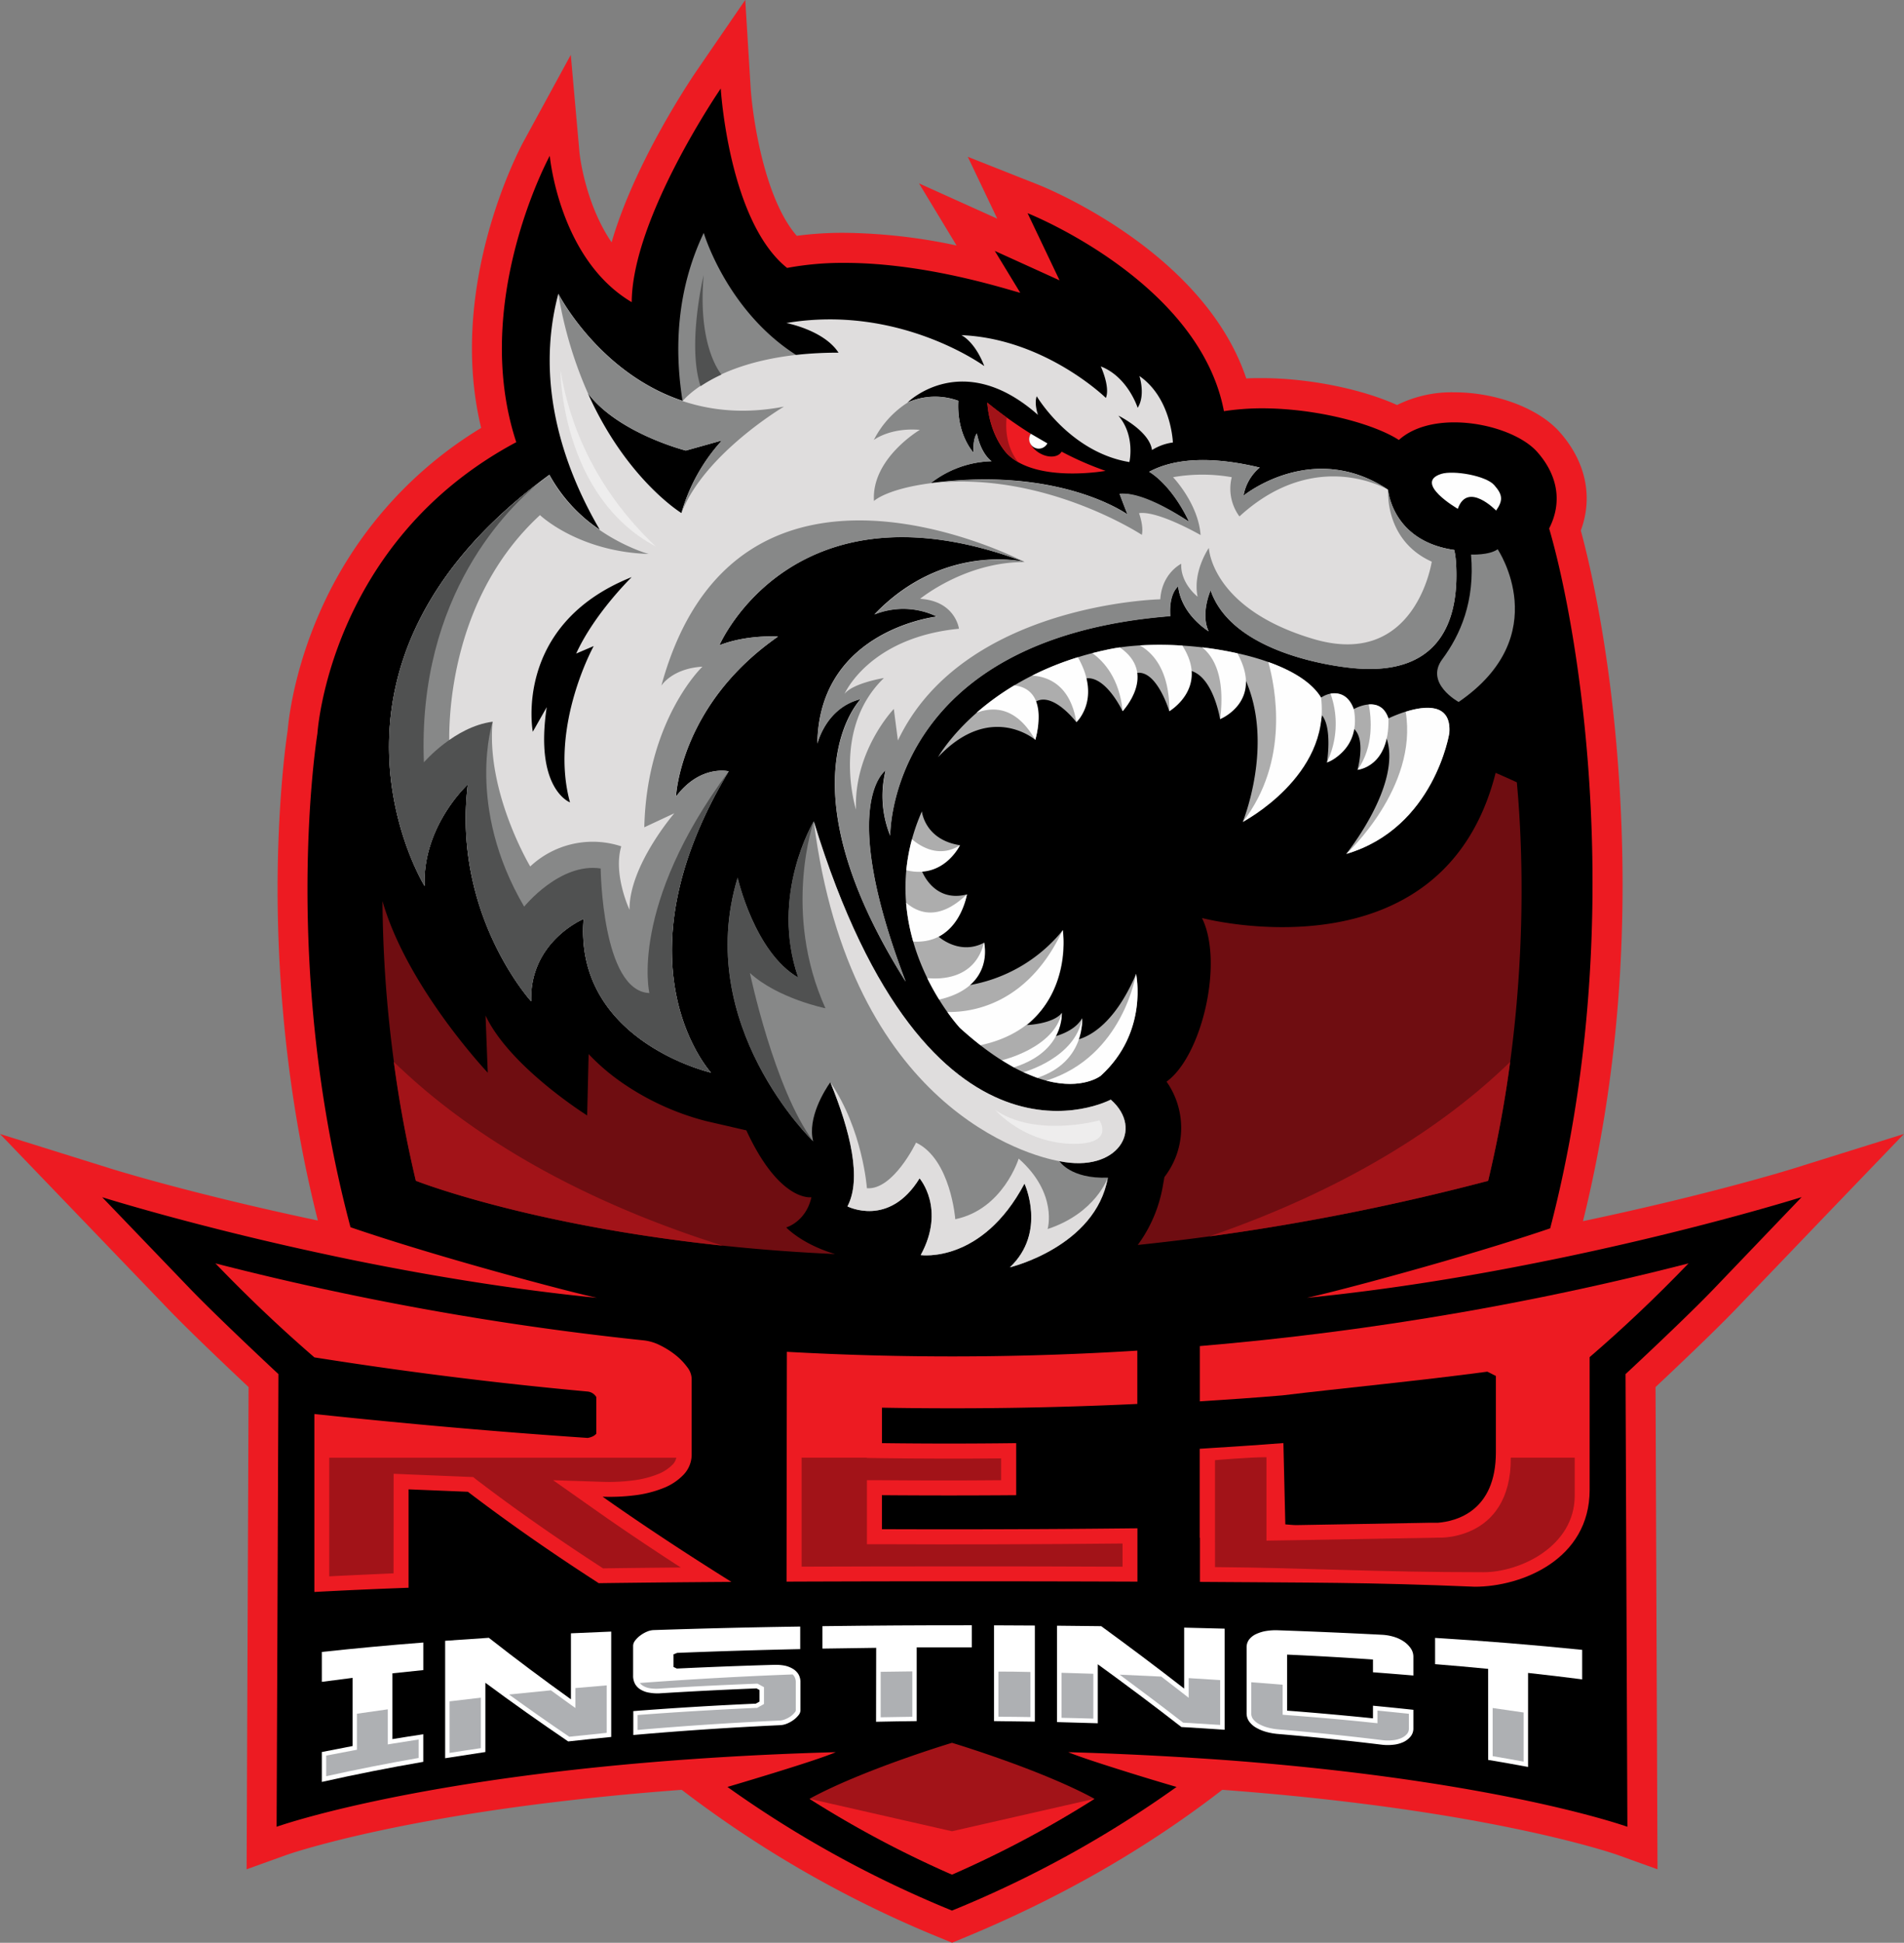
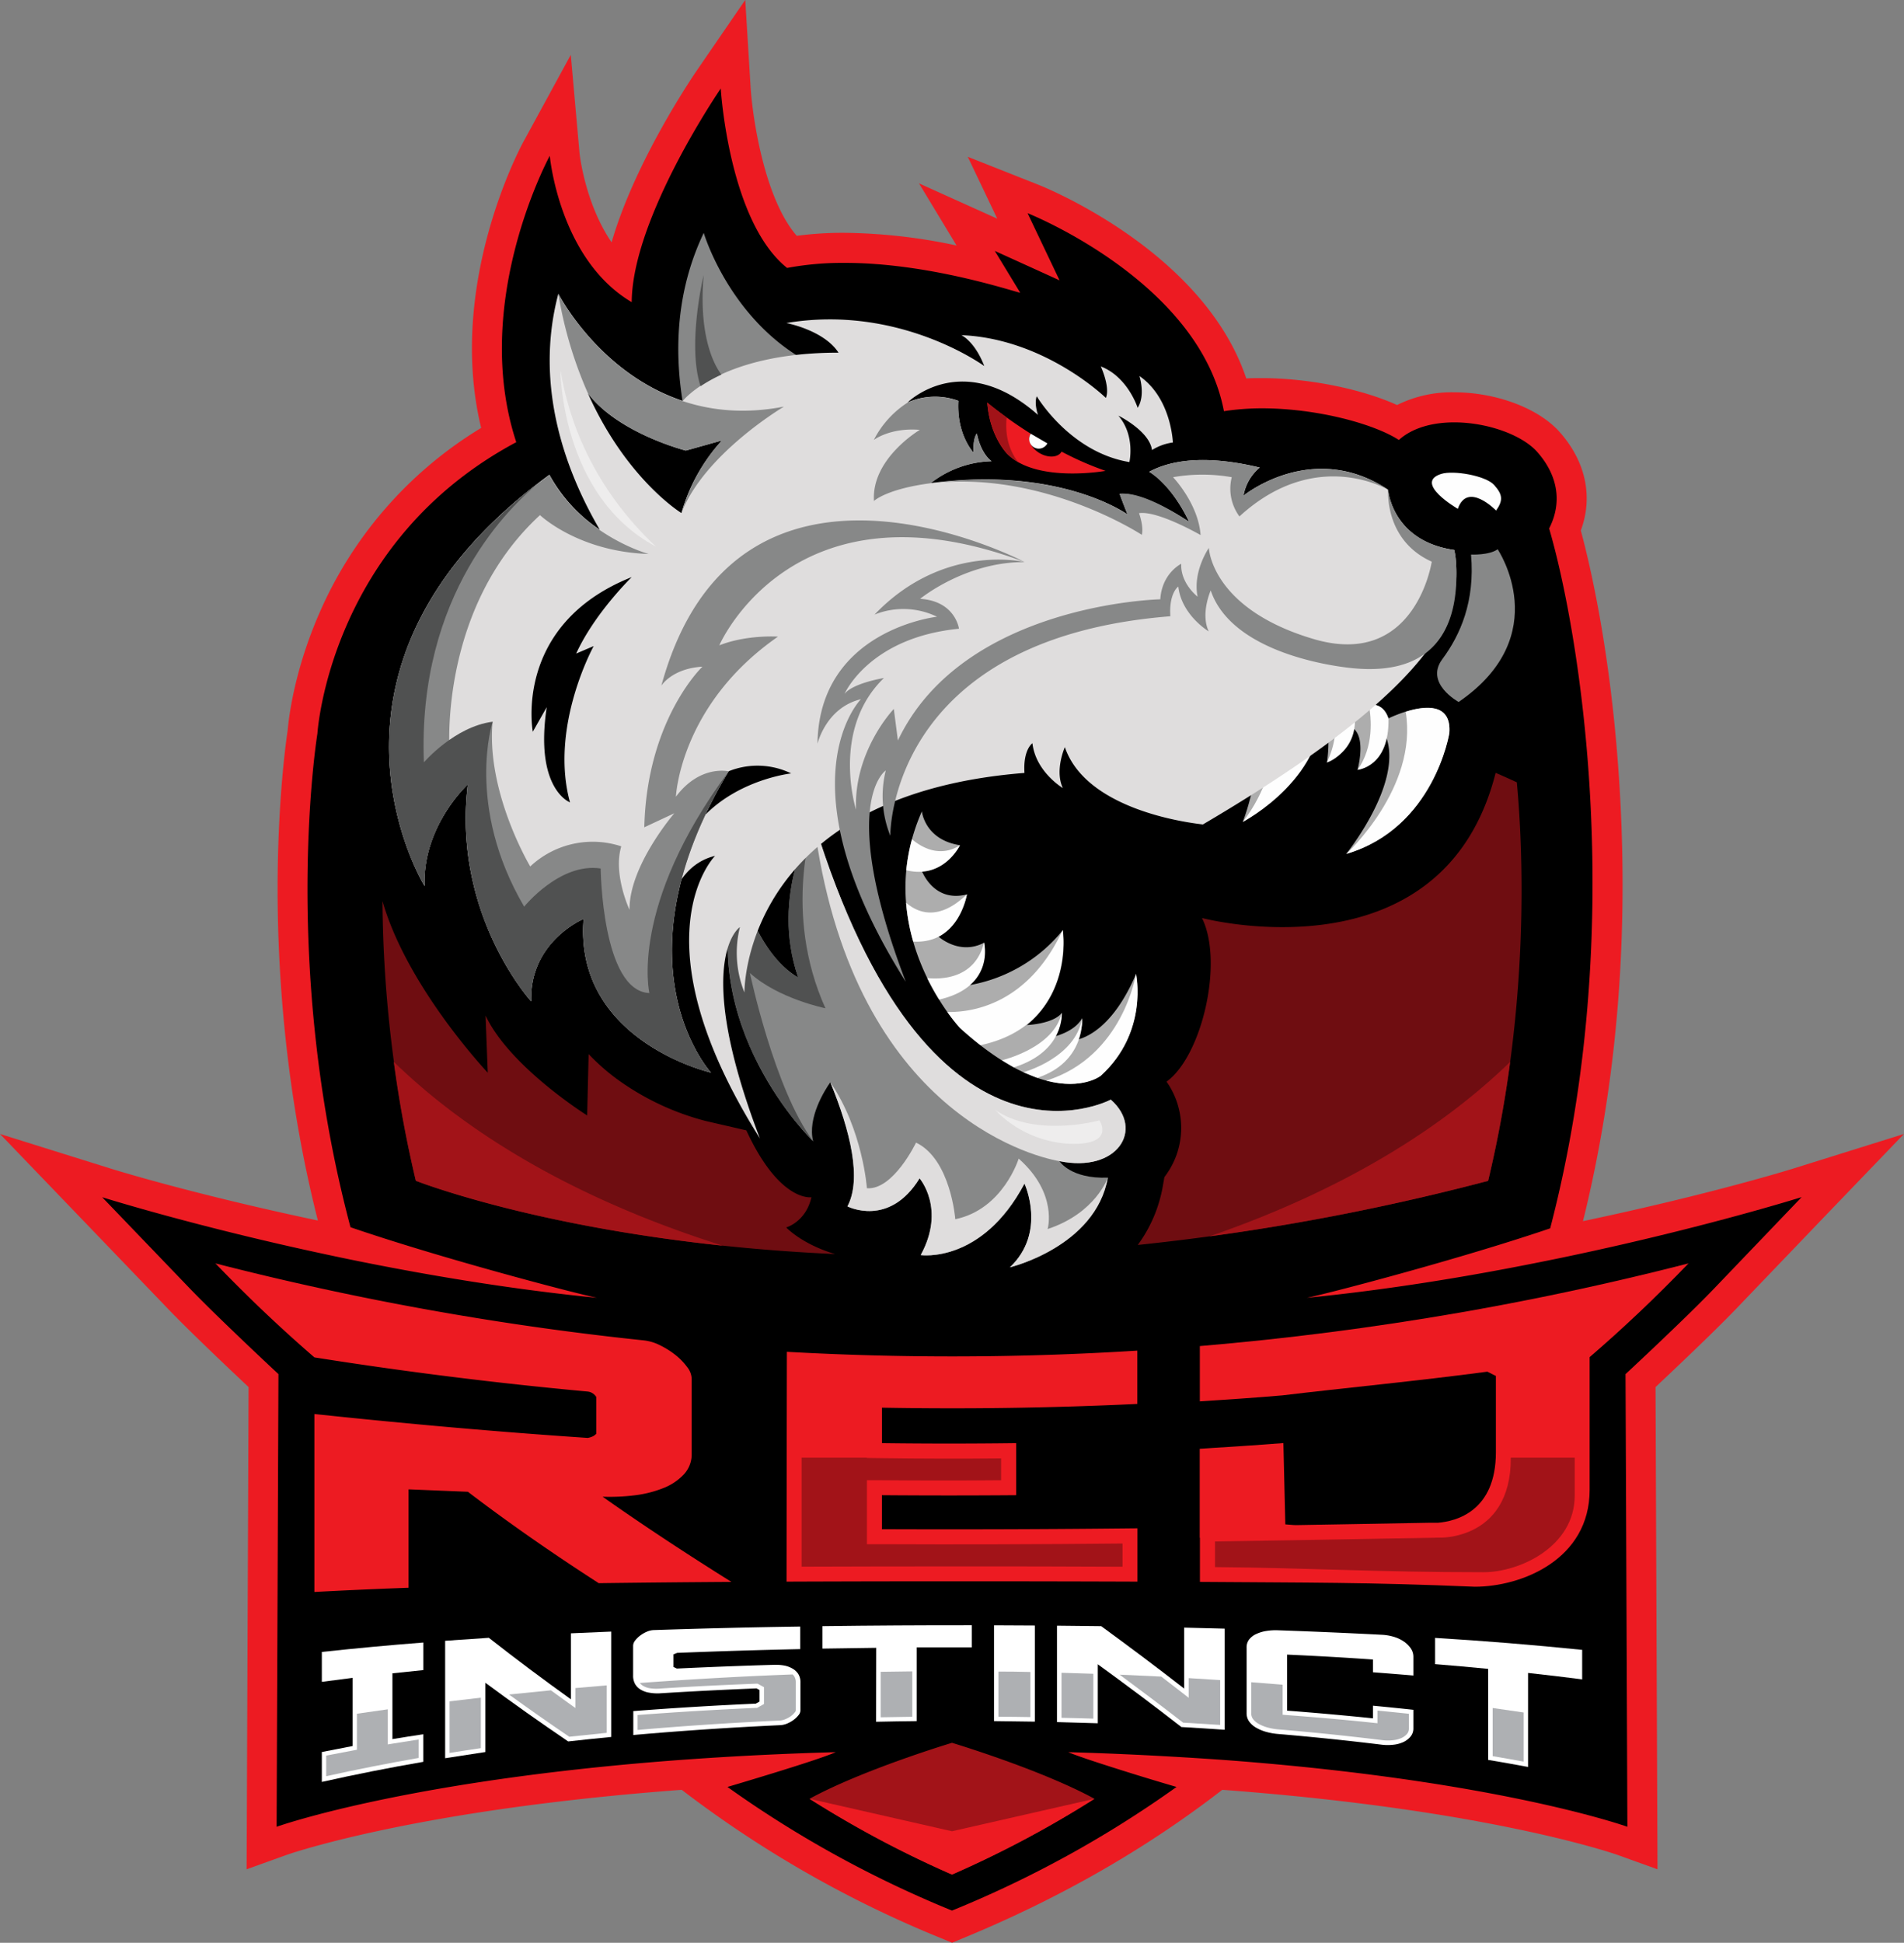
<svg xmlns="http://www.w3.org/2000/svg" id="Layer_1" data-name="Layer 1" viewBox="0 0 637.1 649.77">
  <rect x="0" y="0" width="637.1" height="649.77" fill="#808080" stroke="none" />
  <defs>
    <style>.cls-1{fill:#ed1b22;}.cls-2,.cls-7{fill:#fefefe;}.cls-3{fill:#adadad;}.cls-4{fill:#a21318;}.cls-5{fill:#878888;}.cls-6{fill:#dfdddd;}.cls-7{opacity:0.49;}.cls-8{fill:#6f0d11;}.cls-9{fill:#505151;}.cls-10{fill:#fff;}.cls-11{fill:#aeb0b3;}</style>
  </defs>
  <title>RINSLogoRedStroke</title>
  <path class="cls-1" d="M611.84,407.81c-0.3.09-27,8.44-70.24,17.55q1.68-6.72,3.13-13.58c9-42.09,12-87,9-133.41-2.72-42.52-9.63-72.06-12.85-84,4.17-11.28,1.67-23.11-7.14-33-7.06-7.91-21.21-13.22-35.22-13.22a41.05,41.05,0,0,0-19.13,4.25c-11.75-5.34-29.52-9-45.37-9-1.72,0-3.41,0-5.08.12-14.22-42.43-67.14-63.83-69.54-64.78l-23.65-9.36,9.87,20.7L319.43,78.27,332,99.05a187.12,187.12,0,0,0-37.56-4.24,117,117,0,0,0-15.91,1C267.69,83.4,263.7,56.16,263.07,45.92l-1.78-29L244.85,40.86c-1,1.49-20.41,29.92-28.28,57.13-8.95-13.1-10.71-29.61-10.73-29.83l-2.93-32.87-15.81,29c-1.11,2-25.74,48-14.18,95.77a135.53,135.53,0,0,0-54.19,62.08c-8.59,19.69-10.28,35.82-10.54,39-0.47,3.09-3,20.7-3.35,47.5-0.33,26.62,1.57,67.79,12.5,112.72,0.31,1.27.62,2.53,0.94,3.79-42.63-9-68.88-17.24-69.18-17.33L11.92,396.2l27,28.08,29.25,30.44c7.43,7.73,20.8,20.37,26.93,26.13l-0.6,147-0.06,14.28,13.44-4.83c0.16-.06,17.82-6.28,53.56-12.42,18.86-3.24,45.1-6.84,78.59-9.33a374.33,374.33,0,0,0,86.65,49.57l3.81,1.57,3.81-1.57q48.29-19.91,86.61-49.57c33.5,2.49,59.75,6.09,78.62,9.33,35.75,6.14,53.4,12.36,53.57,12.42l13.44,4.83-0.06-14.28-0.6-147c6.13-5.76,19.5-18.4,26.93-26.13L622,424.28l27-28.08Z" transform="translate(-11.92 -16.94)" />
  <path d="M585.58,447.79c-9.56,10-29.74,28.73-29.74,28.73l0.62,151.39s-39.9-14.34-124.25-21.49q-7-.6-14.37-1.11c-14.9-1-31.06-1.87-48.48-2.35,3.7,1.56,12.76,4.46,20.9,7s15.35,4.63,15.35,4.63a367.64,367.64,0,0,1-75.14,41.35,368.66,368.66,0,0,1-75.14-41.35s7.21-2.12,15.35-4.63,17.2-5.4,20.9-7c-17.43.48-33.59,1.3-48.5,2.35-4.93.34-9.73,0.72-14.39,1.11-84.33,7.15-124.21,21.49-124.21,21.49l0.61-151.39s-20.17-18.78-29.73-28.73L46.12,417.36c0.77,0.23,31.57,9.89,75.23,19.19q5.41,1.17,11.09,2.31c24.07,4.84,51.31,9.36,79.22,12.14-9.8-2.1-53.44-13.65-82.46-23.61-23.6-88.66-11.07-165.1-11.07-165.1s3.85-64,66.54-97.46c-15.44-46.94,11.21-95.78,11.21-95.78S199,103.64,223.3,118c0.16-28.33,29.79-71.45,29.79-71.45s2.65,44.37,22.2,60a102.09,102.09,0,0,1,19.2-1.69c27.74,0,54.9,9.07,58.82,10l-8.52-14,21.67,9.84-10.7-22.46c0.89,0.35,57.53,23.08,65.7,66.22A87.08,87.08,0,0,1,434,153.5c18.66,0,37.66,5.2,46,10.59,4.62-4.16,11.44-5.89,18.53-5.89,11,0,22.66,4.16,27.75,9.88,7,7.89,8.41,17,4,25.61,10.36,35.47,26.53,133.75.35,234.07-29,9.87-71.71,21.17-81.39,23.24,27.54-2.74,54.44-7.19,78.27-12q5.65-1.12,11.06-2.28c44.17-9.37,75.43-19.16,76.2-19.4Z" transform="translate(-11.92 -16.94)" />
  <path class="cls-2" d="M512.52,187.69s-9.55-9.89-12.8-.57c0,0-15-8.68-5.55-11.68,4.06-1.28,14.88.56,17.69,3.7S515,184.24,512.52,187.69Z" transform="translate(-11.92 -16.94)" />
  <path class="cls-3" d="M392.08,342.66s4.26,19.45-11.86,34.09c0,0-15.7,12.44-47.1-16,0,0-30.33-32.47-12.73-72.45,0,0,.93,9.5,12.74,11.32,0,0-4,7.84-12.84,8.36,0,0,3.83,11,15.18,8.1,0,0-1.87,9.63-9.48,14.13,0,0,7,6.39,15.25,2,0,0,1.69,9.74-5.69,14.34a51.59,51.59,0,0,0,32-18.5s3.23,18.87-12,31.72c0,0,8.75-.33,11.68-4.06a12.21,12.21,0,0,1-3.25,8.07s7.27-1.4,10-6.25c0,0,.55,5-3.08,7.39C370.89,364.86,382.62,364.81,392.08,342.66Z" transform="translate(-11.92 -16.94)" />
  <path class="cls-2" d="M380.22,376.75s-6.07,4.8-18.19,1.61c25.76-8.06,30-35.7,30-35.7S396.34,362.11,380.22,376.75Z" transform="translate(-11.92 -16.94)" />
  <path class="cls-2" d="M374,357.47s1.28,14.62-15,19.95l-4.59-1.88S371.86,370.77,374,357.47Z" transform="translate(-11.92 -16.94)" />
  <path class="cls-2" d="M367.18,355.65s1.19,12.85-16,18.27l-4-2.38S364.63,367.47,367.18,355.65Z" transform="translate(-11.92 -16.94)" />
  <path class="cls-2" d="M315.18,308a62,62,0,0,1,1.9-10.36c3.18,2.68,9.31,6.28,16.06,2C333.13,299.57,327.81,311.08,315.18,308Z" transform="translate(-11.92 -16.94)" />
  <path class="cls-2" d="M317.5,331.85a66.56,66.56,0,0,1-2.39-13c3.89,3.39,10.91,6.31,20.36-2.82C335.46,316,332.93,332.78,317.5,331.85Z" transform="translate(-11.92 -16.94)" />
  <path class="cls-2" d="M340,366.51c-2.2-1.71-4.49-3.64-6.88-5.8a56.08,56.08,0,0,1-4.19-5.31c8,0.16,26.93-2.34,38.58-27.41,0,0,4.47,31.65-27.51,38.52h0Z" transform="translate(-11.92 -16.94)" />
  <path class="cls-2" d="M326.18,351.25a81.54,81.54,0,0,1-4-7.19c4.31,0.45,16,.47,19-11.91C341.23,332.15,345,346.94,326.18,351.25Z" transform="translate(-11.92 -16.94)" />
  <path class="cls-2" d="M372.08,258.45" transform="translate(-11.92 -16.94)" />
  <path class="cls-3" d="M383.24,234.05c21.3-4.3,61.53,1,70.73,16.21,0,0,7-5.16,10.43,4.12,0,0,9.25-5.7,12.09,2.84,0,0,21.53-10.65,20.38,4.85,0,0-5,31.72-34.48,40.44,0,0,18.93-23.38,13.4-38.95,0,0-1,8.66-9.63,10.85,0,0,2.92-10.34-1.32-13.79,0,0-2.39,9.25-8.9,11.32,0,0,1.85-11.51-1.67-15.77,0,0-2.3,20.91-26.51,35.67,0,0,10.74-26.21.69-48,0,0,1.14,8.73-8.28,13.58,0,0-2.24-14.08-9.82-16.14,0,0,1.34,7.13-7.17,13.52,0,0-4.14-13.87-10.9-12.79,0,0,.48,6-4.73,12.8,0,0-5.49-11.77-12.19-11,0,0,1.32,10.38-3.3,14.64,0,0-7.69-10.16-13.55-6.86a25,25,0,0,1-.16,12.81s-14.95-12.9-32.54,5.76C325.82,270.16,341.18,242.55,383.24,234.05Z" transform="translate(-11.92 -16.94)" />
  <path class="cls-2" d="M482.28,255h0c6.29-2,15.36-3.1,14.61,7.11,0,0-5,31.72-34.48,40.44C462.41,302.51,486.49,280.47,482.28,255Z" transform="translate(-11.92 -16.94)" />
  <path class="cls-2" d="M414.16,233.45a117.46,117.46,0,0,1,11.8,2c8.91,16.11-5.77,22-5.77,22C422,242.89,417.84,236.36,414.16,233.45Z" transform="translate(-11.92 -16.94)" />
  <path class="cls-2" d="M457.13,248.94c2.31-.43,5.89-0.06,7.79,5.16h0c2.6,13.78-9,17.83-9,17.83A29.92,29.92,0,0,0,457.13,248.94Z" transform="translate(-11.92 -16.94)" />
  <path class="cls-2" d="M469.92,252.55c2.53-.19,5.26.69,6.59,4.68,0.4,16.29-10.32,17.18-10.32,17.18C471.7,266.58,470.8,257.1,469.92,252.55Z" transform="translate(-11.92 -16.94)" />
  <path class="cls-2" d="M436.3,238.35c8.1,2.88,14.61,6.85,17.67,11.92,3.21,26.23-26.19,41.57-26.19,41.57C443.62,271.36,438.63,246.64,436.3,238.35Z" transform="translate(-11.92 -16.94)" />
  <path class="cls-2" d="M351.32,246.17c12.35,1.45,7,18.23,7,18.23-6.25-11-13.86-11.26-19.66-9.06A86.64,86.64,0,0,1,351.32,246.17Z" transform="translate(-11.92 -16.94)" />
  <path class="cls-2" d="M372.59,236.76c8,14.08-.51,21.69-0.51,21.69-2-12.35-9.38-15.2-14.77-15.56A99,99,0,0,1,372.59,236.76Z" transform="translate(-11.92 -16.94)" />
  <path class="cls-2" d="M377.43,235.39q2.82-.73,5.81-1.34c1.08-.22,2.21-0.41,3.38-0.58,12.79,8.85.95,21.33,0.95,21.33C386.52,243.86,381.29,238.15,377.43,235.39Z" transform="translate(-11.92 -16.94)" />
  <path class="cls-2" d="M393.31,232.8a115.34,115.34,0,0,1,14.23.06c9.08,14.09-4.33,21.94-4.33,21.94C403.25,241,397.63,235.22,393.31,232.8Z" transform="translate(-11.92 -16.94)" />
  <path class="cls-4" d="M258.74,310.47v0l-0.06-.12Z" transform="translate(-11.92 -16.94)" />
  <path class="cls-5" d="M258.74,310.49s5.62,24.93,20.28,33.41c-9.59-27.77,5.2-52.27,5.2-52.27,38.56,125.63,99.39,93.08,99.39,93.08,11.36,10,2.17,24.59-17.19,20.58,0,0,3.72,6,16.23,5.51-4.09,23.12-32.78,30-32.78,30,12.44-11.74,4.89-28,4.89-28C340.44,439.7,320,436.71,320,436.71c8.47-15.5-.38-25.66-0.38-25.66-10.2,16.58-24.14,9.37-24.14,9.37,4.86-9.16,1-25.1-5.72-41.52-1.89,2.68-7.71,11.89-5.76,19.75C284,398.63,243.74,359.94,258.74,310.49Z" transform="translate(-11.92 -16.94)" />
  <path class="cls-6" d="M383.6,384.71h0c11.36,10,2.17,24.59-17.19,20.58-10.14-1.75-70-17.7-82.2-113.66C322.77,417.26,383.6,384.71,383.6,384.71Z" transform="translate(-11.92 -16.94)" />
  <path class="cls-7" d="M379.79,391.64s-21.12,5.95-34.93-3.52a37.16,37.16,0,0,0,25,11.36C385.45,400,379.79,391.64,379.79,391.64Z" transform="translate(-11.92 -16.94)" />
  <path class="cls-6" d="M302,414.35c8.82,0.68,16.44-15.26,16.44-15.26,11.62,5.56,13.13,25.62,13.13,25.62,16-3.3,21.21-20.27,21.21-20.27,13.22,11.68,9.68,23.56,9.68,23.56,16.16-5.35,20.14-17.2,20.14-17.2-4.09,23.12-32.78,30-32.78,30,12.44-11.74,4.89-28,4.89-28C340.44,439.7,320,436.71,320,436.71c8.47-15.5-.38-25.66-0.38-25.66-10.2,16.58-24.14,9.37-24.14,9.37,4.86-9.16,1-25.1-5.72-41.52C300.64,394.82,302,414.35,302,414.35Z" transform="translate(-11.92 -16.94)" />
  <path class="cls-8" d="M258.74,310.47v0l-0.06-.12Z" transform="translate(-11.92 -16.94)" />
  <path class="cls-9" d="M258.74,310.49s5.62,24.93,20.28,33.41c-9.59-27.77,5.2-52.26,5.2-52.27h0s-10.66,30.24,3.9,62.53c0,0-15.9-3.23-25.27-11.8,0,0,8.14,38.8,21.17,56.27C284,398.63,243.74,359.94,258.74,310.49Z" transform="translate(-11.92 -16.94)" />
  <path class="cls-5" d="M247.4,94.83c-9.23,19.37-9.82,39.23-7.08,56.3l0.07,0L266,164.31l-13.68,24.42a102.42,102.42,0,0,0,5.13,9.55c14.74-46.4,57.29-52.55,57.29-52.55C262.55,146.15,247.4,94.83,247.4,94.83Z" transform="translate(-11.92 -16.94)" />
-   <path class="cls-6" d="M499.13,205.33a29.91,29.91,0,0,0-.59-4.45c-20.94-3-22.16-20.17-22.16-20.17-25.33-16.8-48.36,2-48.36,2a15.72,15.72,0,0,1,5.42-9.4c-19-4.55-30.37-2.18-37,1.42,0,0,7.26,3.88,13.37,16.74,0,0-14.54-9.87-23.27-9.4,0,0,1.87,5,2.68,6.95,0,0-22.29-16.23-65.87-10.51a34.51,34.51,0,0,1,20.35-7.33s-3.51-2.25-4.91-9.28c0,0-1.42,1.62-1.08,6.46,0,0-5.76-6-5.11-17.37a22.74,22.74,0,0,0-17,.56s18.3-18.22,43.64,4.16c0,0-1.35-3.77-.41-6.23,0,0,11.07,18.72,31,22,0,0,2.06-8.82-3.69-15.53,0,0,10.4,5.1,11.25,11.51a17.61,17.61,0,0,1,7-2.53c-0.17-2.7-1.46-15.49-11.21-22.23,0,0,2.12,6.37-.58,10.64,0,0-3.27-10.35-12.34-13.85,0,0,3.2,6.87,1.7,10.54,0,0-20.33-19.85-48.38-21,0,0,4.45,1.94,7.69,10.34,0,0-28.4-20.78-66.23-14.39,0,0,12.6,2.38,17.45,9.91-39.5,0-52,16.05-52.1,16.13-28.11-9.34-41.64-35.85-41.64-35.85-8.37,31.47,3,60.39,13.86,78.93a52.57,52.57,0,0,1-16.85-18.39C108.39,239.44,154,313.25,154,313.25c-0.78-20,14.46-34,14.46-34-5.29,43.53,21.2,72.56,21.2,72.56-0.6-20,17.55-27.56,17.55-27.56-3.23,40.84,42.6,51.4,42.6,51.4s-33-35.9,5.93-100.76c0,0-9.53-2.31-17.62,8.48,0,0,1.3-30.72,34.14-53.53,0,0-10.32-.74-19.62,2.91,0,0,24.58-57,102.11-27.89,0,0-27.09-6.61-50.25,17.56a25.85,25.85,0,0,1,20.91.72s-39.45,4.35-40,42.48c0,0,2.84-12.09,14.54-14.9,0,0-27.33,27.32,15,94.49-22.94-60-6.69-70.66-6.69-70.66a35.52,35.52,0,0,0,1.52,21.85s-0.95-65.91,93.7-73.42c-0.51-7.8,2.66-9.94,2.66-9.94,1.1,9.6,10.18,15,10.18,15-2.8-5.93.67-13.69,0.67-13.69,6.22,18.27,33,24.32,46.19,25.86C496.89,244.21,500,220.21,499.13,205.33Zm-294.42,30.2,5.87-2.51s-14.86,26.88-7.94,52.27c0,0-11.91-4.41-7.78-31.84l-4.66,8.22s-6.75-35.84,33.08-51.71C223.29,210,210.94,221.92,204.71,235.53Zm35.22-47s-18.41-11.24-31.3-40.06c10.14,13.42,32.78,19.17,32.78,19.17l12.08-3.39A60.72,60.72,0,0,0,239.93,188.52Z" transform="translate(-11.92 -16.94)" />
+   <path class="cls-6" d="M499.13,205.33a29.91,29.91,0,0,0-.59-4.45c-20.94-3-22.16-20.17-22.16-20.17-25.33-16.8-48.36,2-48.36,2a15.72,15.72,0,0,1,5.42-9.4c-19-4.55-30.37-2.18-37,1.42,0,0,7.26,3.88,13.37,16.74,0,0-14.54-9.87-23.27-9.4,0,0,1.87,5,2.68,6.95,0,0-22.29-16.23-65.87-10.51a34.51,34.51,0,0,1,20.35-7.33s-3.51-2.25-4.91-9.28c0,0-1.42,1.62-1.08,6.46,0,0-5.76-6-5.11-17.37a22.74,22.74,0,0,0-17,.56s18.3-18.22,43.64,4.16c0,0-1.35-3.77-.41-6.23,0,0,11.07,18.72,31,22,0,0,2.06-8.82-3.69-15.53,0,0,10.4,5.1,11.25,11.51a17.61,17.61,0,0,1,7-2.53c-0.17-2.7-1.46-15.49-11.21-22.23,0,0,2.12,6.37-.58,10.64,0,0-3.27-10.35-12.34-13.85,0,0,3.2,6.87,1.7,10.54,0,0-20.33-19.85-48.38-21,0,0,4.45,1.94,7.69,10.34,0,0-28.4-20.78-66.23-14.39,0,0,12.6,2.38,17.45,9.91-39.5,0-52,16.05-52.1,16.13-28.11-9.34-41.64-35.85-41.64-35.85-8.37,31.47,3,60.39,13.86,78.93a52.57,52.57,0,0,1-16.85-18.39C108.39,239.44,154,313.25,154,313.25c-0.78-20,14.46-34,14.46-34-5.29,43.53,21.2,72.56,21.2,72.56-0.6-20,17.55-27.56,17.55-27.56-3.23,40.84,42.6,51.4,42.6,51.4s-33-35.9,5.93-100.76a25.85,25.85,0,0,1,20.91.72s-39.45,4.35-40,42.48c0,0,2.84-12.09,14.54-14.9,0,0-27.33,27.32,15,94.49-22.94-60-6.69-70.66-6.69-70.66a35.52,35.52,0,0,0,1.52,21.85s-0.95-65.91,93.7-73.42c-0.51-7.8,2.66-9.94,2.66-9.94,1.1,9.6,10.18,15,10.18,15-2.8-5.93.67-13.69,0.67-13.69,6.22,18.27,33,24.32,46.19,25.86C496.89,244.21,500,220.21,499.13,205.33Zm-294.42,30.2,5.87-2.51s-14.86,26.88-7.94,52.27c0,0-11.91-4.41-7.78-31.84l-4.66,8.22s-6.75-35.84,33.08-51.71C223.29,210,210.94,221.92,204.71,235.53Zm35.22-47s-18.41-11.24-31.3-40.06c10.14,13.42,32.78,19.17,32.78,19.17l12.08-3.39A60.72,60.72,0,0,0,239.93,188.52Z" transform="translate(-11.92 -16.94)" />
  <path class="cls-5" d="M198.75,115.24a137.22,137.22,0,0,0,9.9,33.24c10.15,13.41,32.76,19.15,32.76,19.15l12.08-3.39a60.72,60.72,0,0,0-13.55,24.28c7.63-19.82,34.31-35.59,34.31-35.59C223.06,162.91,198.75,115.24,198.75,115.24Z" transform="translate(-11.92 -16.94)" />
  <path class="cls-7" d="M231.44,199.78c-32-17-32-59.12-32-59.12h0c2.73,16.67,10.67,39,32,59.13h0Z" transform="translate(-11.92 -16.94)" />
  <path class="cls-5" d="M500,251.72s-11.47-6.22-5.47-14.31,11-19.3,9.61-35c0,0,6.09.29,8.91-1.77C513.09,200.69,532.47,229.43,500,251.72Z" transform="translate(-11.92 -16.94)" />
  <path class="cls-5" d="M498.54,200.88a29.91,29.91,0,0,1,.59,4.45c0.87,14.88-2.24,38.88-35.9,34.95-13.14-1.54-40-7.58-46.19-25.86,0,0-3.48,7.76-.67,13.69,0,0-9.08-5.42-10.18-15,0,0-3.17,2.14-2.66,9.94-94.64,7.51-93.7,73.42-93.7,73.42a35.52,35.52,0,0,1-1.52-21.85s-16.25,10.64,6.69,70.66c-42.35-67.16-15-94.49-15-94.49-11.7,2.8-14.54,14.9-14.54,14.9,0.51-38.13,40-42.48,40-42.48a25.85,25.85,0,0,0-20.91-.72c23.17-24.17,50.25-17.56,50.25-17.56-19.91-.12-35,12.29-35,12.29,11.82,0.74,13,10,13,10C302.65,230.17,294.52,249,294.52,249c2.88-3.64,13.17-5.29,13.17-5.29-17.85,17.25-9.34,44-9.34,44C297.6,268,311,254.05,311,254.05l1.37,10.55c21.8-45.86,87.8-47.22,87.8-47.22,0.54-8.75,7-11.88,7-11.88-0.29,6.59,5.48,11,5.48,11-1.71-8.46,3.77-16.31,3.77-16.31s0.71,20.29,34.95,30.45S491,204.79,491,204.79c-16-7.2-14.58-24.09-14.58-24.09S477.6,197.85,498.54,200.88Z" transform="translate(-11.92 -16.94)" />
  <path class="cls-5" d="M389.21,189.05c-0.81-1.92-2.68-6.95-2.68-6.95,8.5-1.05,23.27,9.4,23.27,9.4-6.11-12.86-13.35-16.73-13.37-16.74,6.65-3.6,18-6,37-1.42a15.72,15.72,0,0,0-5.42,9.4s23-18.83,48.36-2c0,0-24.08-14.56-49.72,8.92a15.65,15.65,0,0,1-2.57-13.12,56.94,56.94,0,0,0-19.65,0s8.45,8.8,9.22,19.35c0,0-14.32-8.25-20.6-7.32,0,0,1.64,4.37.94,7.25,0,0-33.05-21.68-70.67-17.21C366.92,172.82,389.21,189.05,389.21,189.05Z" transform="translate(-11.92 -16.94)" />
  <path class="cls-4" d="M354.75,204.91l-0.24-.05Z" transform="translate(-11.92 -16.94)" />
  <path class="cls-5" d="M168.45,279.29s-15.23,14-14.46,34c0,0-45.61-73.81,41.76-137.46,10.9,20.35,33.21,26.39,33.21,26.39-23.61-.78-36.35-13-36.35-13-33.81,31.1-30.27,78.55-30.27,78.55,5.46-4.76,14.41-9.39,14.41-9.39-2.19,23.7,12.59,48.35,12.59,48.35A30.56,30.56,0,0,1,219.8,300c-2.79,9.41,2.76,21.22,2.76,21.22-0.15-14.73,15-32.28,15-32.28l-10.05,4.69c0.87-36.12,19.45-53.72,19.45-53.72-10.23.62-13.74,6.36-13.74,6.36,25.14-92,121.5-41.38,121.5-41.38-77.53-29.11-102.11,27.89-102.11,27.89,9.3-3.65,19.62-2.91,19.62-2.91-32.84,22.81-34.14,53.53-34.14,53.53,8.08-10.8,17.62-8.48,17.62-8.48-38.93,64.86-5.93,100.76-5.93,100.76s-45.84-10.56-42.6-51.4c0,0-18.15,7.54-17.55,27.56C189.65,351.85,163.16,322.82,168.45,279.29Z" transform="translate(-11.92 -16.94)" />
  <path class="cls-9" d="M192.68,178.08c-10,8-41.13,37.57-38.92,93.83,0,0,10.22-11.93,23-13.59,0,0-9.21,28.18,10.55,61.85,0,0,12-14.85,25.6-12.76,0,0,.41,41,16.3,41.66,0,0-6.91-29.07,26.53-74.14-38.93,64.86-5.93,100.76-5.93,100.76s-45.84-10.56-42.6-51.4c0,0-18.15,7.54-17.55,27.56,0,0-26.49-29-21.2-72.56,0,0-15.23,14-14.46,34C154,313.25,109.48,241.2,192.68,178.08Z" transform="translate(-11.92 -16.94)" />
  <path class="cls-5" d="M319.71,160.71c-10-.83-15.4,3.38-15.4,3.38a32.24,32.24,0,0,1,11.3-12.5,22.74,22.74,0,0,1,17-.56c-0.65,11.42,5.11,17.37,5.11,17.37-0.34-4.84,1.08-6.46,1.08-6.46,1.41,7,4.91,9.28,4.91,9.28a34.51,34.51,0,0,0-20.35,7.33c-14.91,1.94-19,5.94-19,5.94C303.45,170.29,319.71,160.71,319.71,160.71Z" transform="translate(-11.92 -16.94)" />
  <path class="cls-9" d="M253.33,142.22a50.76,50.76,0,0,0-7,3.89h0c-4.58-14,1.05-37.19,1.05-37.19C245.45,130.92,251.82,140.32,253.33,142.22Z" transform="translate(-11.92 -16.94)" />
  <path class="cls-1" d="M576.92,439.48q-24.27,6.23-48.76,11.22-13.91,2.83-27.88,5.26Q457,463.47,413.4,467.14l0,16.68h0v1.81c8.95-.57,18.74-1.23,27.6-2,19.85-2.39,45.83-4.88,68.6-7.93l2.86,1.43q0,12.77,0,25.55c0,19.74-13.33,23.06-19.39,23.55l-2.91,0h0l-27.3.49-17.29.3c-1,0-2.78-.21-3.57-0.25l-0.64-27.19c-8.42.67-19.84,1.4-28,1.91l0-.33v30.09h0.07q0,7.38,0,14.76c37,0.29,55.48.09,92,1.62,15.67,0,38.4-9.12,38.4-32.38,0-19.68,0-24.75,0-44.41C554.89,461.32,565.92,450.92,576.92,439.48Z" transform="translate(-11.92 -16.94)" />
  <path class="cls-1" d="M213.56,517.52c14.34,10.1,28.7,19.48,43.1,28.49q-22.24.14-44.39,0.43C197.63,537,183,526.94,168.48,515.87l-19.85-.81q0,16.45,0,32.91-15.8.57-31.52,1.41,0-29.76,0-59.52c30.28,3.21,60.79,5.94,91.45,8a6.18,6.18,0,0,0,2-.67,5.74,5.74,0,0,0,.9-0.74q0-6.12,0-12.24a3.83,3.83,0,0,0-2.88-1.86q-46-4.23-91.46-11.43C106,461.32,95,450.92,84,439.48q16.49,4.24,33.09,7.89a990.66,990.66,0,0,0,110.4,17.88,16,16,0,0,1,5.32,1.64,27.92,27.92,0,0,1,5.14,3.24,21,21,0,0,1,3.88,4,6.73,6.73,0,0,1,1.53,3.87q0,12.58,0,25.17a9.81,9.81,0,0,1-2.63,6.9,18.83,18.83,0,0,1-6.86,4.57,38.2,38.2,0,0,1-9.56,2.41A67,67,0,0,1,213.56,517.52Z" transform="translate(-11.92 -16.94)" />
  <path class="cls-1" d="M275.11,545.92c39.1-.15,78.32-0.14,117.41,0q0-8.92,0-17.84-42.69.47-85.5,0.3,0-5.69,0-11.37,22.46,0.18,44.93,0,0-8.71,0-17.41-22.46.29-44.92,0,0-5.93,0-11.86,42.73,0.77,85.45-1.25,0-8.92,0-17.83a991.1,991.1,0,0,1-117.26.4Q275.15,507.49,275.11,545.92Z" transform="translate(-11.92 -16.94)" />
  <path class="cls-4" d="M280.15,504.46l0,36.45c17-.06,33.94-0.09,50.72-0.09,19.13,0,38.06,0,56.67.11v-7.76c-27.46.28-54.52,0.36-80.53,0.24l-5,0V512l5,0c13.21,0.11,26.61.12,39.89,0V504.7c-13.27.13-26.7,0.1-40-.08l-4.93-.07v-0.09H280.15Z" transform="translate(-11.92 -16.94)" />
  <path class="cls-4" d="M517.5,526.55l-2.12,1.5-2.88,2-1.25.88-1.53,0q-18.09.29-36.27,0.63l-10.49.19-17.29.3q-13.58.23-27.19,0.43v8.58c32,0.27,53.35,1.71,89.89,1.71,12,0,30.47-8.51,30.47-25.64V504.46H517.48Z" transform="translate(-11.92 -16.94)" />
-   <path class="cls-4" d="M143.63,509.85l5.2,0.22,19.85,0.81,1.57,0.06,1.25,1c13,9.92,26.86,19.59,42.21,29.54,8.21-.11,16.81-0.21,26-0.29-10.41-6.73-20-13.18-29-19.53L197,512l16.71,0.55a62.45,62.45,0,0,0,9.92-.47A33.39,33.39,0,0,0,232,510a14,14,0,0,0,5.08-3.33,4.6,4.6,0,0,0,1.14-2.18H122.09v39.66c7-.35,14.16-0.67,21.52-1Z" transform="translate(-11.92 -16.94)" />
  <path class="cls-8" d="M509.87,411.87a772.22,772.22,0,0,1-117.24,21.45A46.69,46.69,0,0,0,401,413.7l0.54-3.08a27.33,27.33,0,0,0,3.93-7.06,26.94,26.94,0,0,0-3.21-24.86c11.85-8.55,19.19-40,11.85-54.73,0,0,80.56,21.3,98.27-48.55q3.6,1.55,7.09,3.17C521.6,301.44,523.84,353.49,509.87,411.87ZM275,427.46s6.55-1.81,8.43-10.1c0,0-10.62,1.79-21.78-22.37l-13.51-3.11a88.2,88.2,0,0,1-28.32-13,70.78,70.78,0,0,1-10.94-9.41L208.39,390s-25.87-16.19-34-33.41l0.74,19.11s-26.94-28.47-35.23-57.4a421.76,421.76,0,0,0,11.19,93.54s51.86,20.55,140.26,24.52C280.18,433.05,275,427.46,275,427.46Z" transform="translate(-11.92 -16.94)" />
  <path class="cls-4" d="M517.24,372.08c-19.43,18.91-51,41.27-100.66,58.38a780.76,780.76,0,0,0,93.29-18.58A398.38,398.38,0,0,0,517.24,372.08Z" transform="translate(-11.92 -16.94)" />
  <path class="cls-4" d="M143.68,372.06a398.86,398.86,0,0,0,7.37,39.8s37.37,14.8,102.74,21.71C198.57,416.14,164.31,392.15,143.68,372.06Z" transform="translate(-11.92 -16.94)" />
  <path class="cls-10" d="M119.61,612.91q0-5,0-10,5.14-1,10.28-2,0-11.4,0-22.8-5.15.64-10.28,1.33,0-5,0-10,16.93-1.83,33.95-3.15,0,4.61,0,9.22-5.17.52-10.33,1.08,0,11,0,22,5.16-.85,10.32-1.62,0,4.61,0,9.22Q136.53,609.12,119.61,612.91Z" transform="translate(-11.92 -16.94)" />
  <path class="cls-10" d="M174.34,579.75q0,11.58,0,23.16-6.74,1-13.47,2.07,0-19.64,0-39.27,7.3-.53,14.62-1c9.14,7.18,18.3,14,27.47,20.57q0-11,0-22.07,6.73-.31,13.48-0.58,0,17.62,0,35.24-7.2.7-14.4,1.5C192.78,593.08,183.55,586.58,174.34,579.75Z" transform="translate(-11.92 -16.94)" />
  <path class="cls-10" d="M229.29,583.08a7.88,7.88,0,0,1-2.8-.93,5.37,5.37,0,0,1-2-1.88,5.66,5.66,0,0,1-.72-3q0-5,0-9.94a2.89,2.89,0,0,1,.65-1.67,8.35,8.35,0,0,1,1.69-1.68,10.49,10.49,0,0,1,2.23-1.3,6.29,6.29,0,0,1,2.26-.55q24.49-.82,49.08-1.18,0,3.77,0,7.54-20.61.44-41.17,1.26l-1.23.49q0,2.11,0,4.22L238.4,575q16.29-.78,32.62-1.25a16,16,0,0,1,3.2.22,8.56,8.56,0,0,1,2.81,1,5.59,5.59,0,0,1,2,1.83,5.17,5.17,0,0,1,.73,2.86q0,4.69,0,9.37a2.61,2.61,0,0,1-.66,1.57,8.5,8.5,0,0,1-1.62,1.56,10,10,0,0,1-2.16,1.22,6.93,6.93,0,0,1-2.35.55q-24.62,1.13-49.14,3.29,0-4,0-8,20.48-1.58,41-2.49l1.23-.69q0-1.93,0-3.87l-1-.54q-16.32.65-32.6,1.66A15.4,15.4,0,0,1,229.29,583.08Z" transform="translate(-11.92 -16.94)" />
  <path class="cls-10" d="M305.1,568.06q-9,.1-18,0.26,0-3.75,0-7.5,25-.33,50-0.3,0,3.69,0,7.39-9.22,0-18.45,0,0,12.33,0,24.66-6.79.07-13.59,0.22Q305.09,580.44,305.1,568.06Z" transform="translate(-11.92 -16.94)" />
  <path class="cls-10" d="M344.53,560.54l13.66,0.07q0,16.07,0,32.14-6.83-.12-13.66-0.18Q344.53,576.55,344.53,560.54Z" transform="translate(-11.92 -16.94)" />
  <path class="cls-10" d="M379.25,573.56v19.73q-6.83-.23-13.65-0.39,0-16.12,0-32.24,7.4,0.07,14.8.16c9.26,6.76,18.51,13.67,27.75,20.87q0-10.19,0-20.38,6.77,0.15,13.54.34,0,16.9,0,33.81-7.23-.5-14.46-0.91C397.92,587.3,388.59,580.34,379.25,573.56Z" transform="translate(-11.92 -16.94)" />
  <path class="cls-10" d="M429.93,565.23a6.33,6.33,0,0,1,2.38-1.81,12.78,12.78,0,0,1,3.34-1,19.79,19.79,0,0,1,3.84-.23q17.5,0.61,34.92,1.51a16.69,16.69,0,0,1,3.67.61,12.27,12.27,0,0,1,3.32,1.47,8.92,8.92,0,0,1,2.45,2.28,4.94,4.94,0,0,1,1,2.95q0,3.16,0,6.31-6.75-.57-13.52-1.08,0-2.14,0-4.27-14.33-1-28.72-1.64,0,9.37,0,18.74,14.38,1.1,28.72,2.57,0-2.11,0-4.22,6.77,0.64,13.52,1.37,0,3.12,0,6.25a4.16,4.16,0,0,1-1,2.76,6.79,6.79,0,0,1-2.44,1.82,10.53,10.53,0,0,1-3.32.86,16.51,16.51,0,0,1-3.67,0q-17.42-2.13-34.92-3.61a21.15,21.15,0,0,1-3.84-.68,14.34,14.34,0,0,1-3.34-1.37,7.47,7.47,0,0,1-2.38-2.07,4.72,4.72,0,0,1-.89-2.85q0-10.94,0-21.88A4.3,4.3,0,0,1,429.93,565.23Z" transform="translate(-11.92 -16.94)" />
  <path class="cls-10" d="M509.86,575.1q-8.86-.86-17.74-1.58,0-4.39,0-8.78c16.47,1,32.87,2.34,49.21,4q0,4.94,0,9.87-9-1.16-18.1-2.15,0,15.72,0,31.44-6.67-1.24-13.36-2.36Q509.87,590.32,509.86,575.1Z" transform="translate(-11.92 -16.94)" />
  <path class="cls-11" d="M407.79,593.08c4.16,0.24,8.32.5,12.41,0.77l0-15q-5.29-.35-10.54-0.66v6.58l-2.42-1.89q-3.3-2.57-6.74-5.2-7-.36-13.94-0.65C394.09,582.59,401.1,587.88,407.79,593.08Z" transform="translate(-11.92 -16.94)" />
  <path class="cls-11" d="M356.7,591.22V576.14Q351.33,576,346,576v15.11C349.5,591.11,353.08,591.16,356.7,591.22Z" transform="translate(-11.92 -16.94)" />
  <path class="cls-11" d="M377.76,591.74v-15q-5.36-.19-10.65-0.33v15.06C370.67,591.53,374.24,591.63,377.76,591.74Z" transform="translate(-11.92 -16.94)" />
  <path class="cls-11" d="M431.17,591.84a6,6,0,0,0,1.92,1.65,12.92,12.92,0,0,0,3,1.22,19.78,19.78,0,0,0,3.57.63c12,1,23.72,2.24,35,3.62a15,15,0,0,0,3.33,0,9.07,9.07,0,0,0,2.85-.73,5.25,5.25,0,0,0,1.91-1.41,2.68,2.68,0,0,0,.6-1.8v-4.9c-3.4-.36-6.92-0.72-10.52-1.07v4.23l-1.66-.17c-9.3-1-18.95-1.82-28.68-2.56l-1.38-.11V580.4q-5.28-.44-10.51-0.83v10.29A3.24,3.24,0,0,0,431.17,591.84Z" transform="translate(-11.92 -16.94)" />
  <path class="cls-11" d="M511.38,604.29c3.45,0.58,6.93,1.2,10.36,1.83V589.69q-5.19-.77-10.36-1.5v16.09Z" transform="translate(-11.92 -16.94)" />
  <path class="cls-11" d="M172.83,584.73q-5.36.61-10.48,1.23v17.25c3.48-.56,7-1.09,10.47-1.6Z" transform="translate(-11.92 -16.94)" />
  <path class="cls-11" d="M214.93,596.5l0-15.88q-5.32.44-10.48,0.9v6.67l-2.37-1.7c-2-1.42-3.92-2.82-5.83-4.22q-7.17.69-14,1.41c6.39,4.62,13,9.28,20.15,14.12C206.5,597.36,210.7,596.92,214.93,596.5Z" transform="translate(-11.92 -16.94)" />
  <path class="cls-11" d="M152,598.72c-2.84.43-5.72,0.89-8.58,1.36l-1.74.29V588.63q-5.35.74-10.33,1.47v12.05l-1.23.23c-3.07.56-6.11,1.14-9.05,1.72V611c10-2.22,20.39-4.27,30.93-6.11v-6.21Z" transform="translate(-11.92 -16.94)" />
  <path class="cls-11" d="M227.23,580.85a6.43,6.43,0,0,0,2.27.75,13.67,13.67,0,0,0,2.88.12C243,581,254,580.49,265,580.05l0.41,0,2.15,1.17v5.63l-2.31,1.3-0.36,0c-13.53.61-26.85,1.41-39.62,2.38v5c15.3-1.34,31.29-2.4,47.57-3.15a5.49,5.49,0,0,0,1.84-.44,8.51,8.51,0,0,0,1.84-1,7.06,7.06,0,0,0,1.34-1.28,1.24,1.24,0,0,0,.34-0.65v-9.37a3.73,3.73,0,0,0-.49-2,3.91,3.91,0,0,0-.57-0.68c-18,.68-35,1.67-51.13,2.86A3.87,3.87,0,0,0,227.23,580.85Z" transform="translate(-11.92 -16.94)" />
  <path class="cls-11" d="M317.18,575.94q-5.33.05-10.58,0.14v15.21c3.52-.07,7.07-0.13,10.59-0.17V575.94Z" transform="translate(-11.92 -16.94)" />
  <path class="cls-1" d="M342.28,151.62A149.29,149.29,0,0,0,356.82,162a2.63,2.63,0,0,0-.16.21c-1.06,1.94.42,4.79,3.32,6.39s6.09,1.31,7.16-.61a104.27,104.27,0,0,0,14.72,6.43s-22.78,4.1-32.67-5.45C349.18,169,343.16,163.31,342.28,151.62Z" transform="translate(-11.92 -16.94)" />
  <path class="cls-4" d="M348.76,156.58h0c-4.06-2.93-6.48-5-6.48-5,0.88,11.68,6.91,17.38,6.91,17.38a17.14,17.14,0,0,0,3.56,2.6C352.66,171.52,347.73,166.34,348.76,156.58Z" transform="translate(-11.92 -16.94)" />
  <path class="cls-2" d="M356.82,162h0a3.22,3.22,0,1,0,5.56,3.23Z" transform="translate(-11.92 -16.94)" />
  <path class="cls-4" d="M330.47,599.83s-29.71,8.91-47.67,18.72a352.87,352.87,0,0,0,47.67,25.34,352.87,352.87,0,0,0,47.67-25.34C360.18,608.75,330.47,599.83,330.47,599.83Z" transform="translate(-11.92 -16.94)" />
  <path class="cls-1" d="M378.14,618.56l-47.67,10.85L282.8,618.56a352.87,352.87,0,0,0,47.67,25.34A352.87,352.87,0,0,0,378.14,618.56Z" transform="translate(-11.92 -16.94)" />
-   <path class="cls-4" d="M435.69,504.31v28.22H418.47V505.3S429.94,504.3,435.69,504.31Z" transform="translate(-11.92 -16.94)" />
  <path class="cls-4" d="M492.11,531.27s25.37,1.82,25.37-26.81c0,0,6.68,8.61,7.05,9.24s-0.25,13.38-.87,15.25-8,6-8,6-9,1.25-10.86,1.75S492.11,531.27,492.11,531.27Z" transform="translate(-11.92 -16.94)" />
</svg>